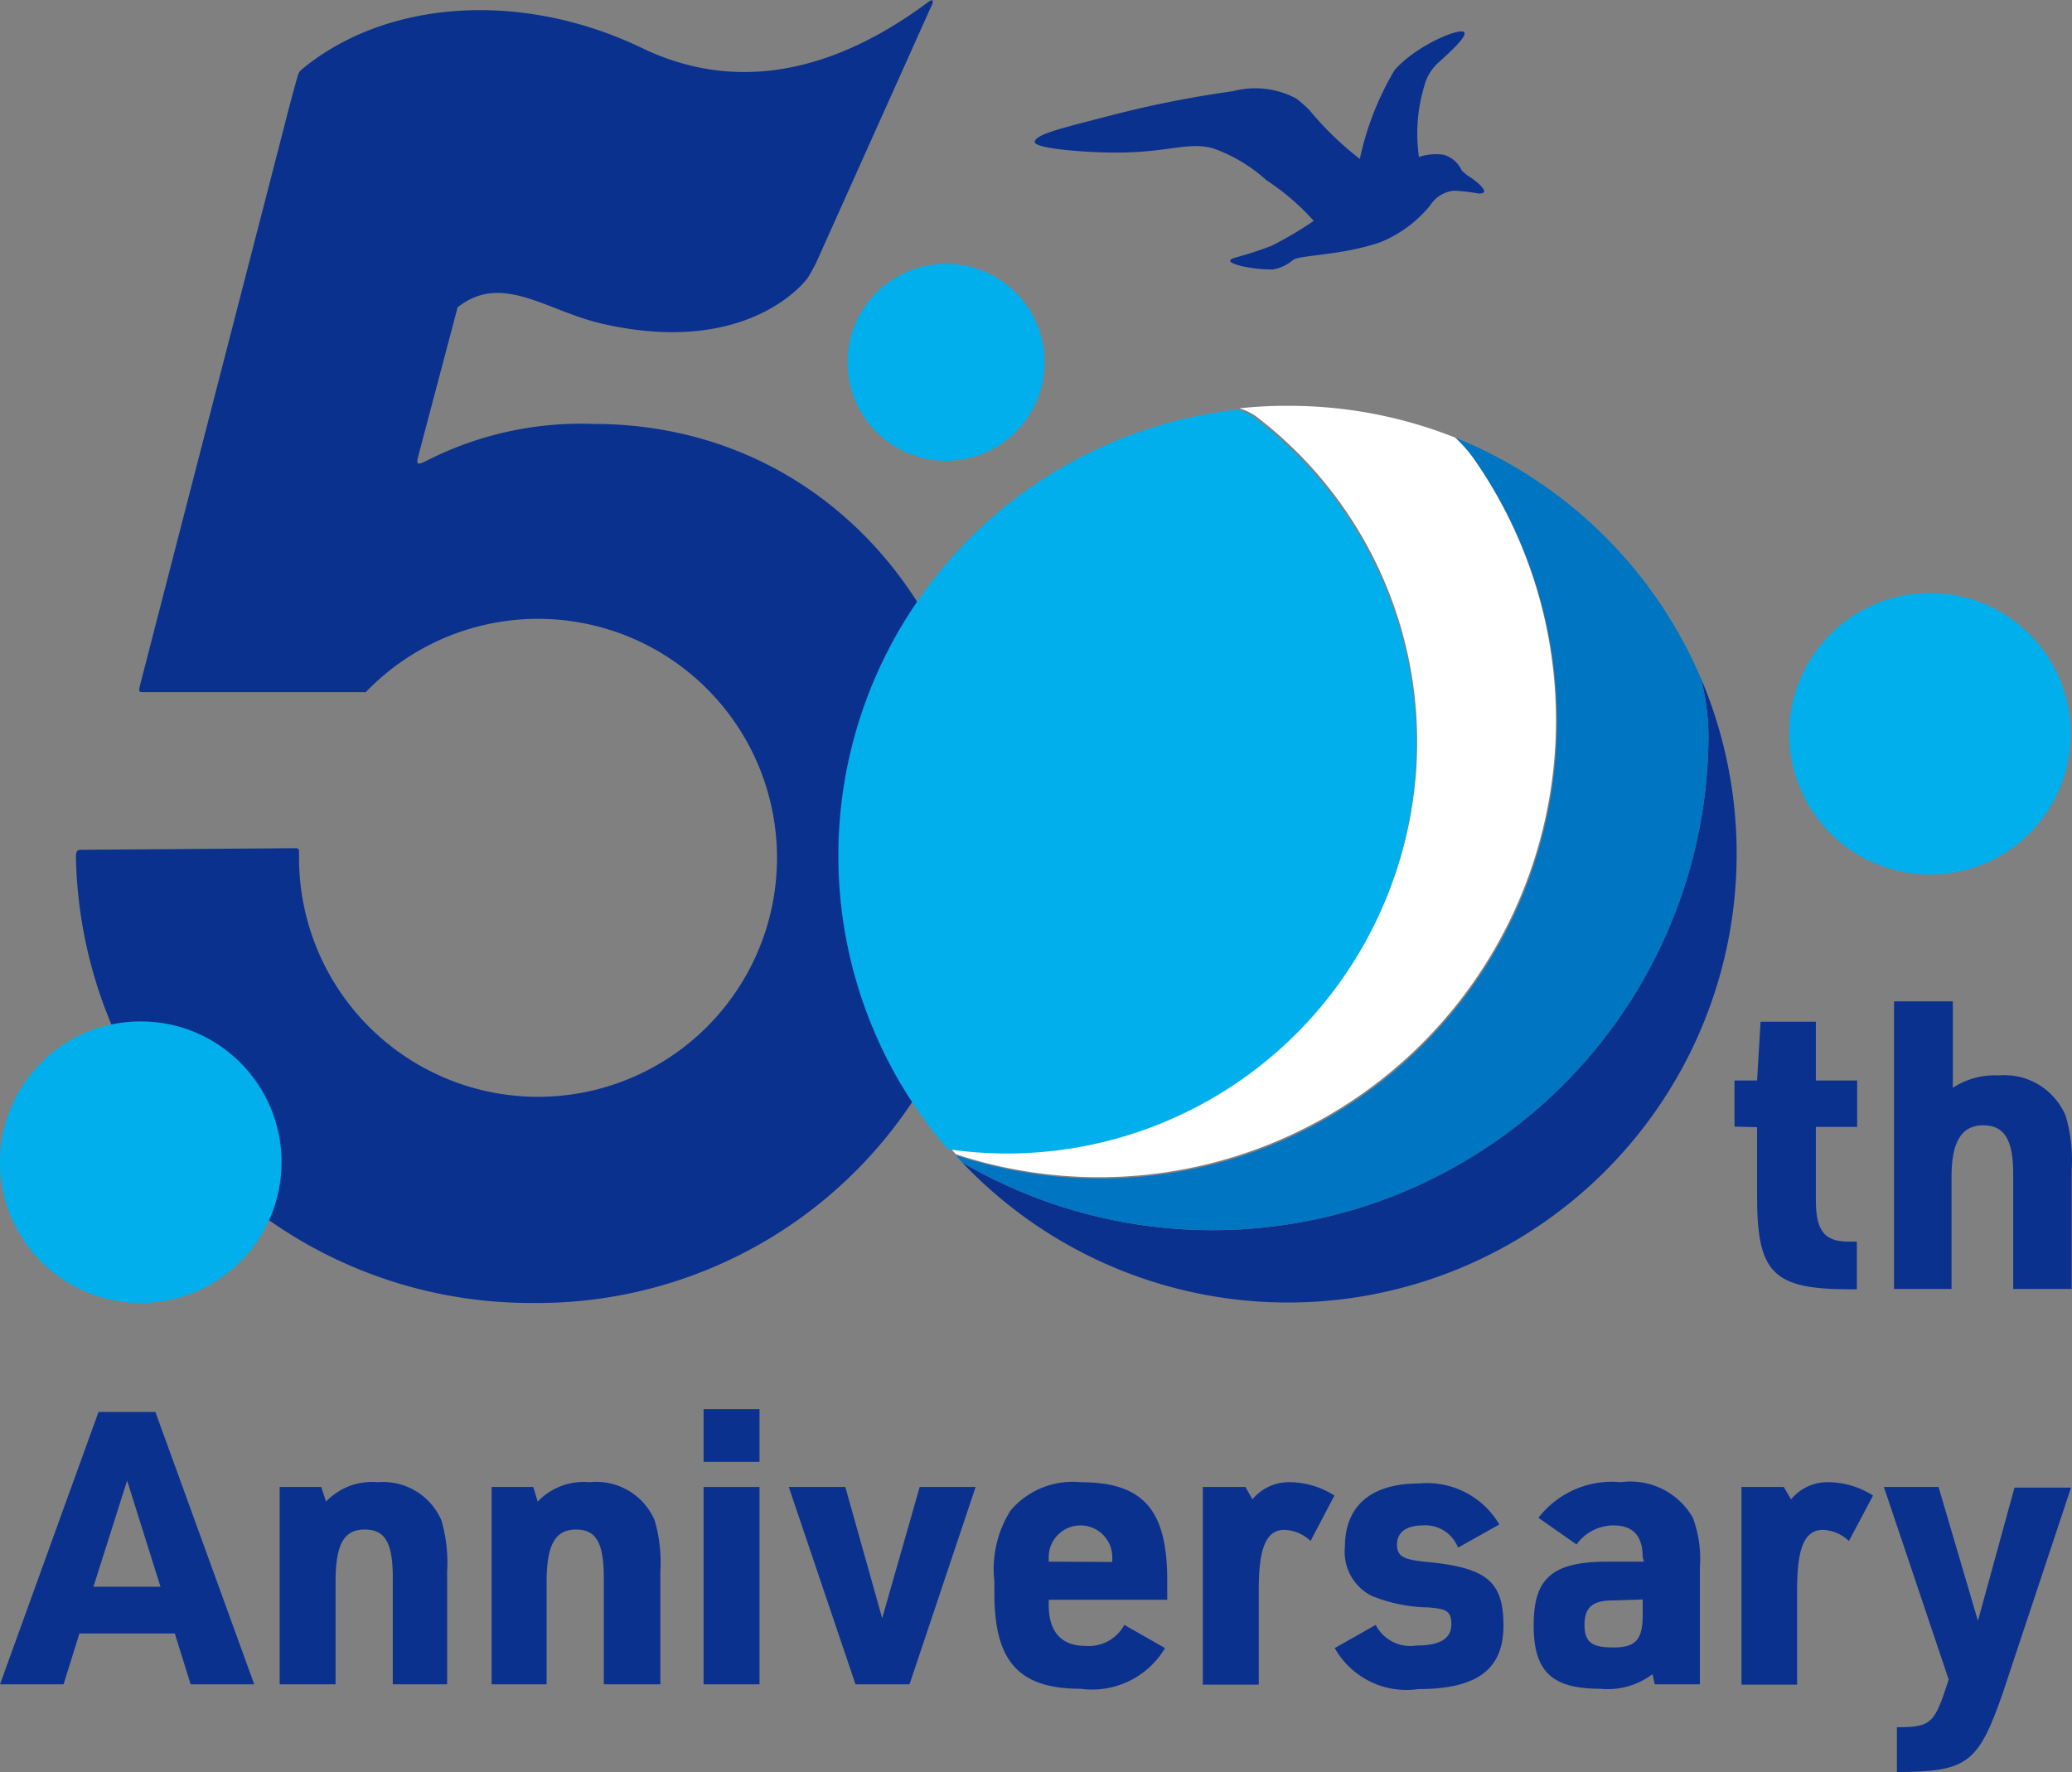
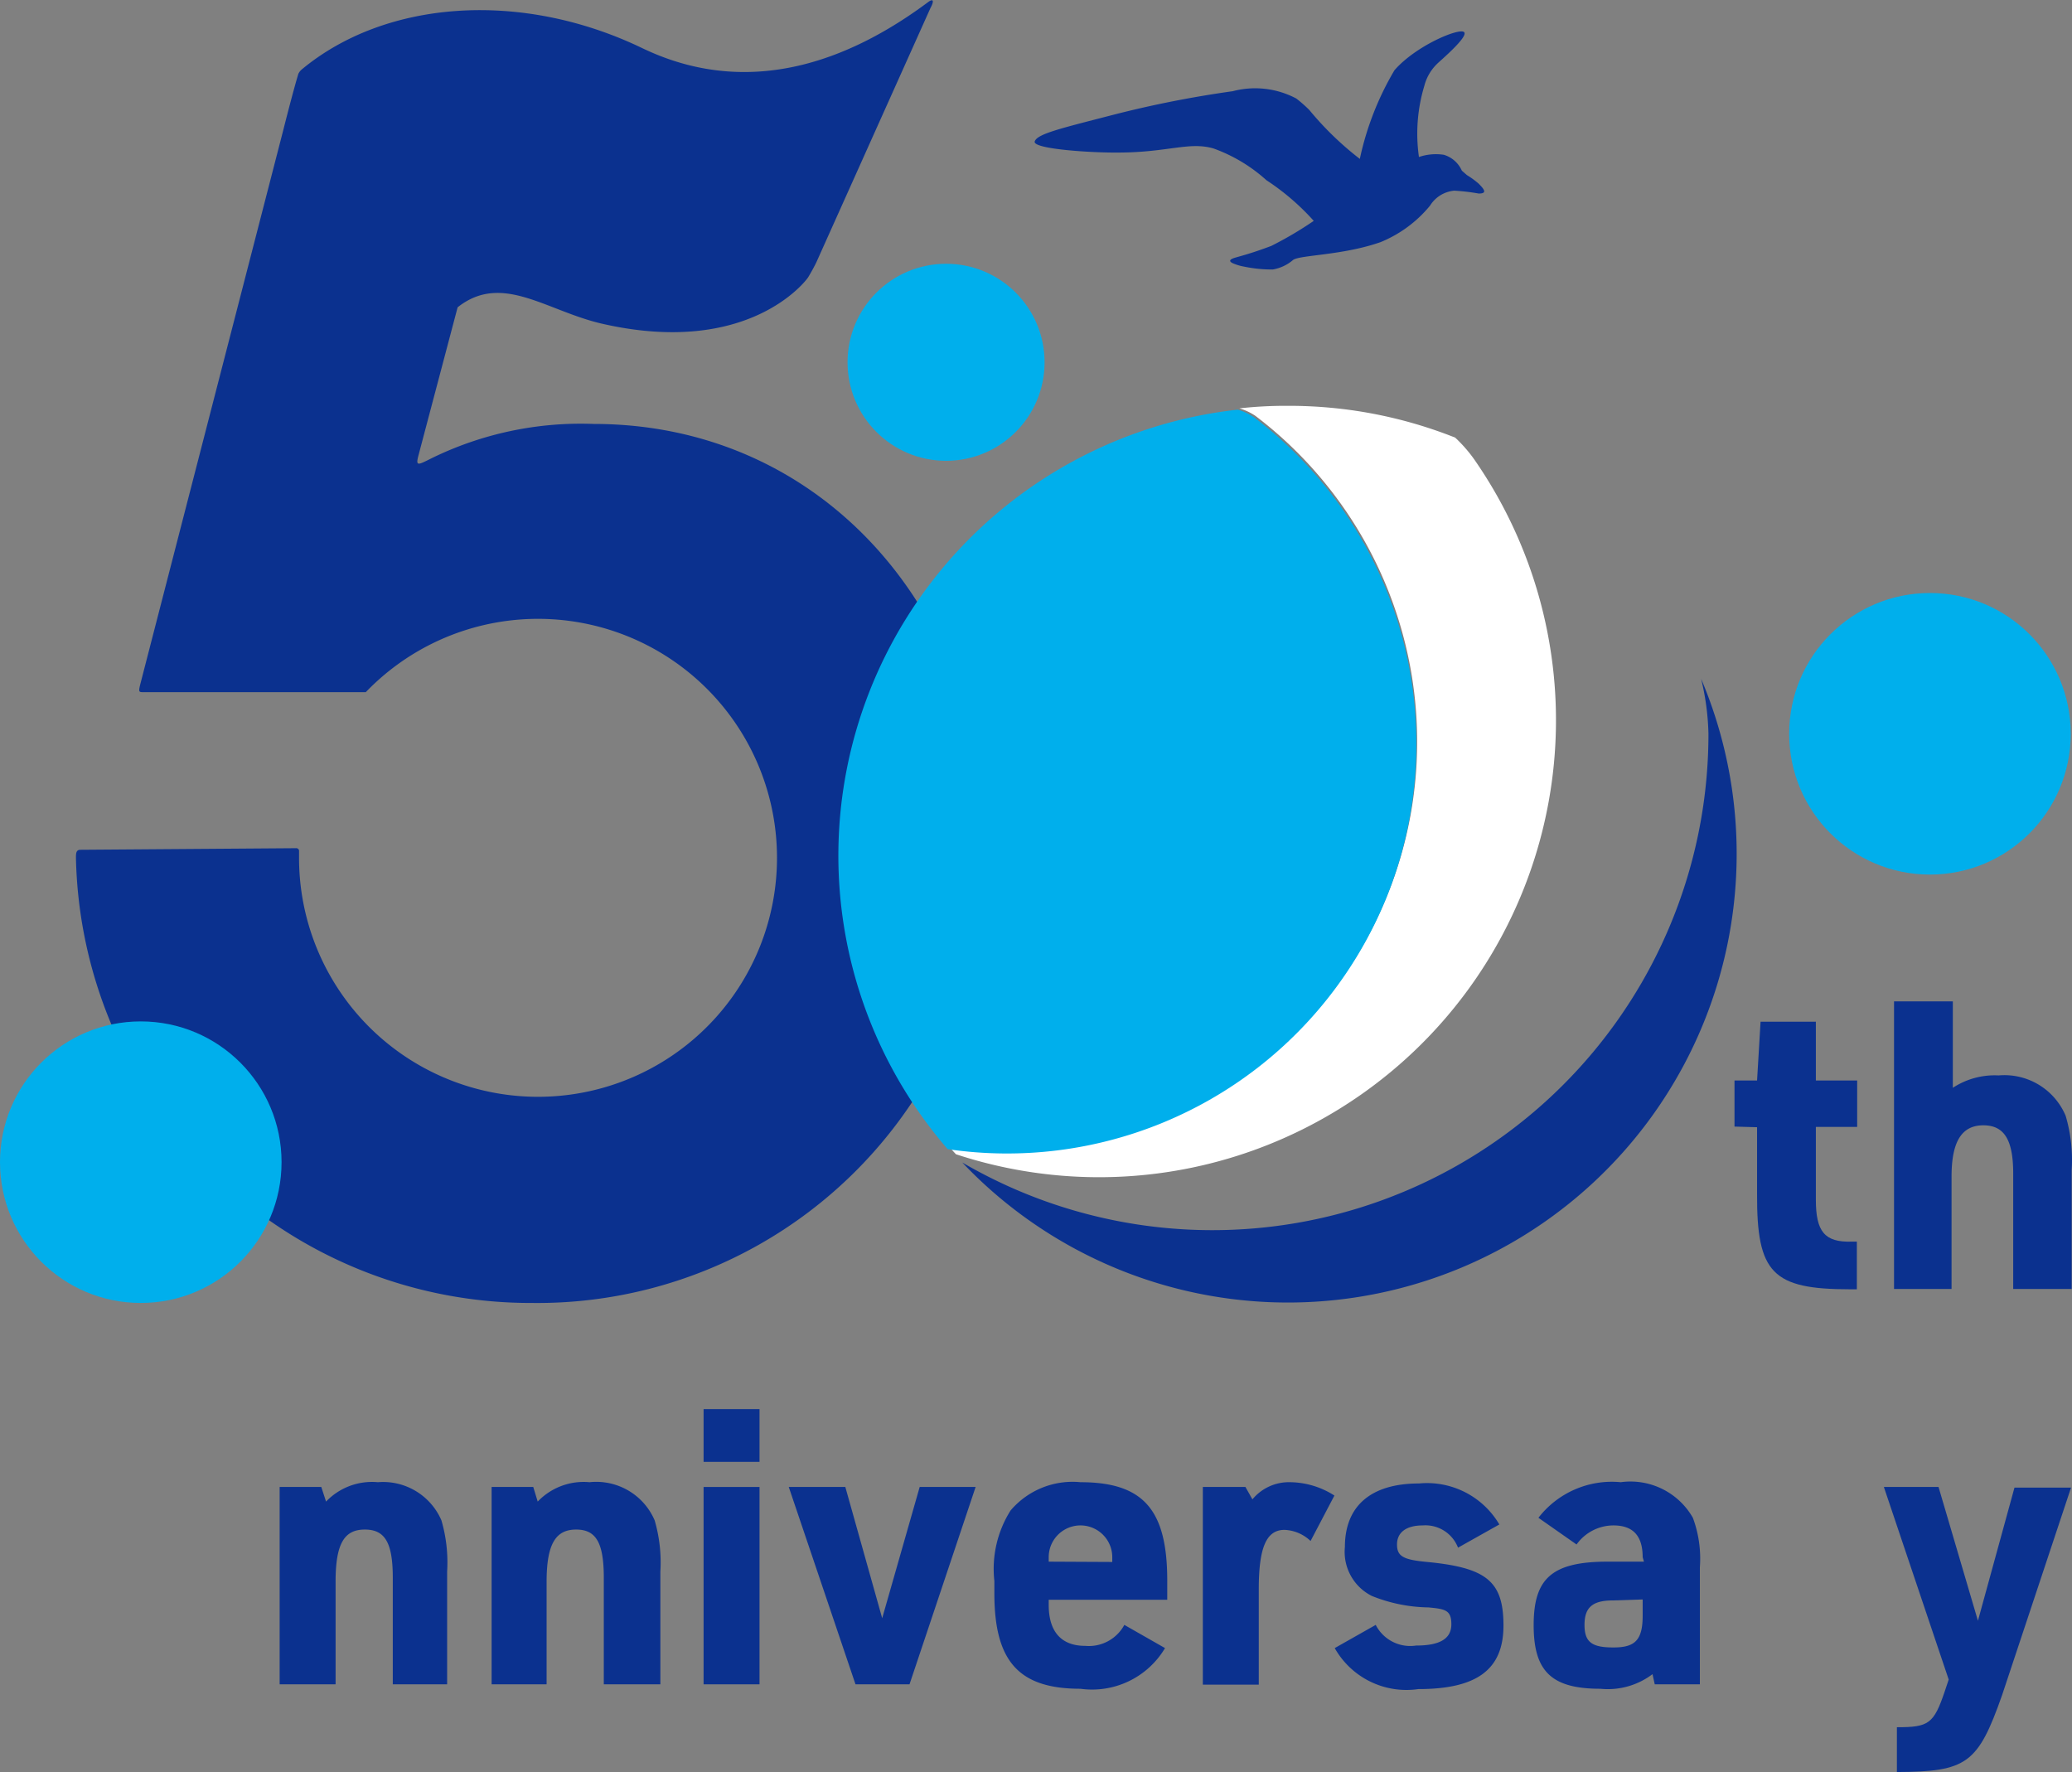
<svg xmlns="http://www.w3.org/2000/svg" viewBox="0 0 65.2 55.76">
  <rect x="0" y="0" width="65.2" height="55.76" fill="#808080" stroke="none" />
  <defs>
    <style>.cls-1{fill:#0b318f;}.cls-2{fill:#00afec;}.cls-3{fill:#0075c2;}.cls-4{fill:#fff;}</style>
  </defs>
  <g id="レイヤー_2" data-name="レイヤー 2">
    <g id="logo">
-       <path class="cls-1" d="M2.5,51.4,2,53H0l3.1-8.57H4.89L8,53H6L5.5,51.4ZM4,46.59,2.94,49.93H5.05Z" />
      <path class="cls-1" d="M8.8,46.79h1.31l.15.46a2,2,0,0,1,1.63-.61,2,2,0,0,1,2,1.2,4.72,4.72,0,0,1,.18,1.61V53H12.36V49.65c0-1.1-.24-1.52-.88-1.52s-.92.43-.92,1.64V53H8.8Z" />
      <path class="cls-1" d="M15.47,46.79h1.31l.14.46a2,2,0,0,1,1.63-.61,2,2,0,0,1,2.05,1.2,4.72,4.72,0,0,1,.18,1.61V53H19V49.65c0-1.1-.24-1.52-.87-1.52s-.93.43-.93,1.64V53H15.47Z" />
      <path class="cls-1" d="M22.14,44.34H23.9V46H22.14Zm0,2.45H23.9V53H22.14Z" />
      <path class="cls-1" d="M24.82,46.79H26.6l1.16,4.13,1.18-4.13H30.7L28.62,53h-1.7Z" />
      <path class="cls-1" d="M33,50.5c0,.85.4,1.29,1.15,1.29a1.27,1.27,0,0,0,1.23-.66l1.28.73A2.67,2.67,0,0,1,34,53.14c-1.94,0-2.71-.86-2.71-3v-.39a3.44,3.44,0,0,1,.51-2.22A2.56,2.56,0,0,1,34,46.64c2,0,2.73.89,2.73,3.1v.6H33Zm2-1.35V49A1,1,0,1,0,33,49v.14Z" />
      <path class="cls-1" d="M37.85,46.79h1.34l.22.39a1.49,1.49,0,0,1,1.19-.54,2.63,2.63,0,0,1,1.39.42l-.75,1.43a1.26,1.26,0,0,0-.82-.35c-.57,0-.81.55-.81,1.87v3H37.85Z" />
      <path class="cls-1" d="M43.29,51.13a1.22,1.22,0,0,0,1.27.65c.76,0,1.11-.22,1.11-.67s-.2-.48-.72-.53a4.94,4.94,0,0,1-1.78-.36,1.55,1.55,0,0,1-.85-1.54c0-1.31.84-2,2.33-2a2.64,2.64,0,0,1,2.53,1.29l-1.3.73A1.1,1.1,0,0,0,44.77,48c-.52,0-.81.22-.81.6s.21.48.95.55c1.87.18,2.4.61,2.4,2s-.84,2-2.68,2A2.59,2.59,0,0,1,42,51.86Z" />
      <path class="cls-1" d="M51.69,49c0-.66-.29-1-.92-1a1.43,1.43,0,0,0-1.16.6l-1.2-.84A2.92,2.92,0,0,1,51,46.64a2.26,2.26,0,0,1,2.27,1.12,3.69,3.69,0,0,1,.22,1.56V53H52.07L52,52.68a2.33,2.33,0,0,1-1.64.46c-1.53,0-2.1-.54-2.1-2s.56-2,2.33-2h1.14Zm-.93,1.36c-.65,0-.9.22-.9.77s.24.71.91.71.92-.22.92-1v-.51Z" />
-       <path class="cls-1" d="M54.8,46.79h1.33l.23.39a1.48,1.48,0,0,1,1.19-.54,2.65,2.65,0,0,1,1.39.42l-.76,1.43a1.26,1.26,0,0,0-.81-.35c-.58,0-.82.55-.82,1.87v3H54.8Z" />
      <path class="cls-1" d="M59.28,46.79H61L62.24,51l1.15-4.19h1.78L63,53.34c-.76,2.16-1.11,2.41-3.31,2.42V54.35c1,0,1.16-.1,1.51-1.14l.12-.36Z" />
      <path class="cls-1" d="M9.39,2.32a.42.42,0,0,1,.1-.13C12.12,0,16.39-.32,20.2,1.51c3.65,1.76,6.93.1,9-1.44.2-.15.18,0,.08.18l-3.59,8c-.05.11-.21.4-.27.49s-1.87,2.51-6.5,1.44c-1.75-.41-3.13-1.61-4.52-.51l-1.24,4.69c-.08.32,0,.27.42.06a10.68,10.68,0,0,1,5.1-1.08c7.23,0,12.39,5.95,12.39,13.51A14.16,14.16,0,0,1,16.74,41,14.31,14.31,0,0,1,2.39,27c0-.14,0-.26.14-.26l6.78-.05a.09.09,0,0,1,.1.07V27a7.52,7.52,0,1,0,2.1-5.22s0,0-.1,0H4.52c-.16,0-.17,0-.09-.31L8.92,4.07C9.19,3,9.36,2.41,9.39,2.32Z" />
      <circle class="cls-2" cx="60.73" cy="23.09" r="4.43" />
      <circle class="cls-2" cx="29.77" cy="11.4" r="3.1" />
-       <path class="cls-1" d="M53.53,21.36a8,8,0,0,1,.23,1.73A15.61,15.61,0,0,1,30.28,36.58,14.12,14.12,0,0,0,53.53,21.36Z" />
-       <path class="cls-3" d="M53.76,23.09a8,8,0,0,0-.23-1.73,14.18,14.18,0,0,0-7.74-7.59,4.47,4.47,0,0,1,.61.7A14.38,14.38,0,0,1,30.07,36.35l.21.23A15.61,15.61,0,0,0,53.76,23.09Z" />
+       <path class="cls-1" d="M53.53,21.36a8,8,0,0,1,.23,1.73A15.61,15.61,0,0,1,30.28,36.58,14.12,14.12,0,0,0,53.53,21.36" />
      <path class="cls-4" d="M39,12.85a1.76,1.76,0,0,1,.51.24,12.88,12.88,0,0,1-9.64,23l.21.23A14.38,14.38,0,0,0,46.4,14.47a4.47,4.47,0,0,0-.61-.7,14.15,14.15,0,0,0-5.26-1A13.13,13.13,0,0,0,39,12.85Z" />
      <path class="cls-2" d="M42,31.13a12.89,12.89,0,0,0-2.54-18,1.76,1.76,0,0,0-.51-.24,14.12,14.12,0,0,0-9.13,23.27A12.87,12.87,0,0,0,42,31.13Z" />
      <path class="cls-1" d="M39.15,8.39a4.28,4.28,0,0,0,.9.09,1.32,1.32,0,0,0,.64-.3c.22-.16,1.55-.14,2.75-.56A3.94,3.94,0,0,0,45,6.47,1,1,0,0,1,45.76,6a6.31,6.31,0,0,1,.77.09c.26,0,.2-.11,0-.31a2.65,2.65,0,0,0-.37-.27L46,5.37a.9.9,0,0,0-.57-.5,1.67,1.67,0,0,0-.78.07,5.2,5.2,0,0,1,.17-2.24,1.48,1.48,0,0,1,.4-.69c.1-.1,1-.86.85-1s-1.51.42-2.19,1.2A9.27,9.27,0,0,0,42.79,5,9.85,9.85,0,0,1,41.2,3.46a4.23,4.23,0,0,0-.41-.36,2.76,2.76,0,0,0-2-.23,34.13,34.13,0,0,0-3.71.73c-1.7.44-2.44.61-2.52.85s1.79.36,2.62.35c1.56,0,2.23-.35,3-.13a5,5,0,0,1,1.67,1,7.58,7.58,0,0,1,1.49,1.28A11.43,11.43,0,0,1,40,7.74c-.64.24-.94.31-1.14.37s-.2.13,0,.2A1.5,1.5,0,0,0,39.15,8.39Z" />
      <circle class="cls-2" cx="4.43" cy="36.57" r="4.43" />
      <path class="cls-1" d="M54.58,35.45V34h.71l.11-1.85h1.74V34h1.3v1.46h-1.3v2.29c0,1,.27,1.35,1.14,1.32h.15v1.5h-.21c-2.45,0-2.94-.51-2.93-3v-2.1Z" />
      <path class="cls-1" d="M59.6,31.51h1.85v2.72a2.4,2.4,0,0,1,1.44-.39A2.09,2.09,0,0,1,65,35.11a4.9,4.9,0,0,1,.19,1.7v3.75H63.35V36.93c0-1.06-.28-1.52-.94-1.52s-1,.48-1,1.61v3.54H59.6Z" />
    </g>
  </g>
</svg>